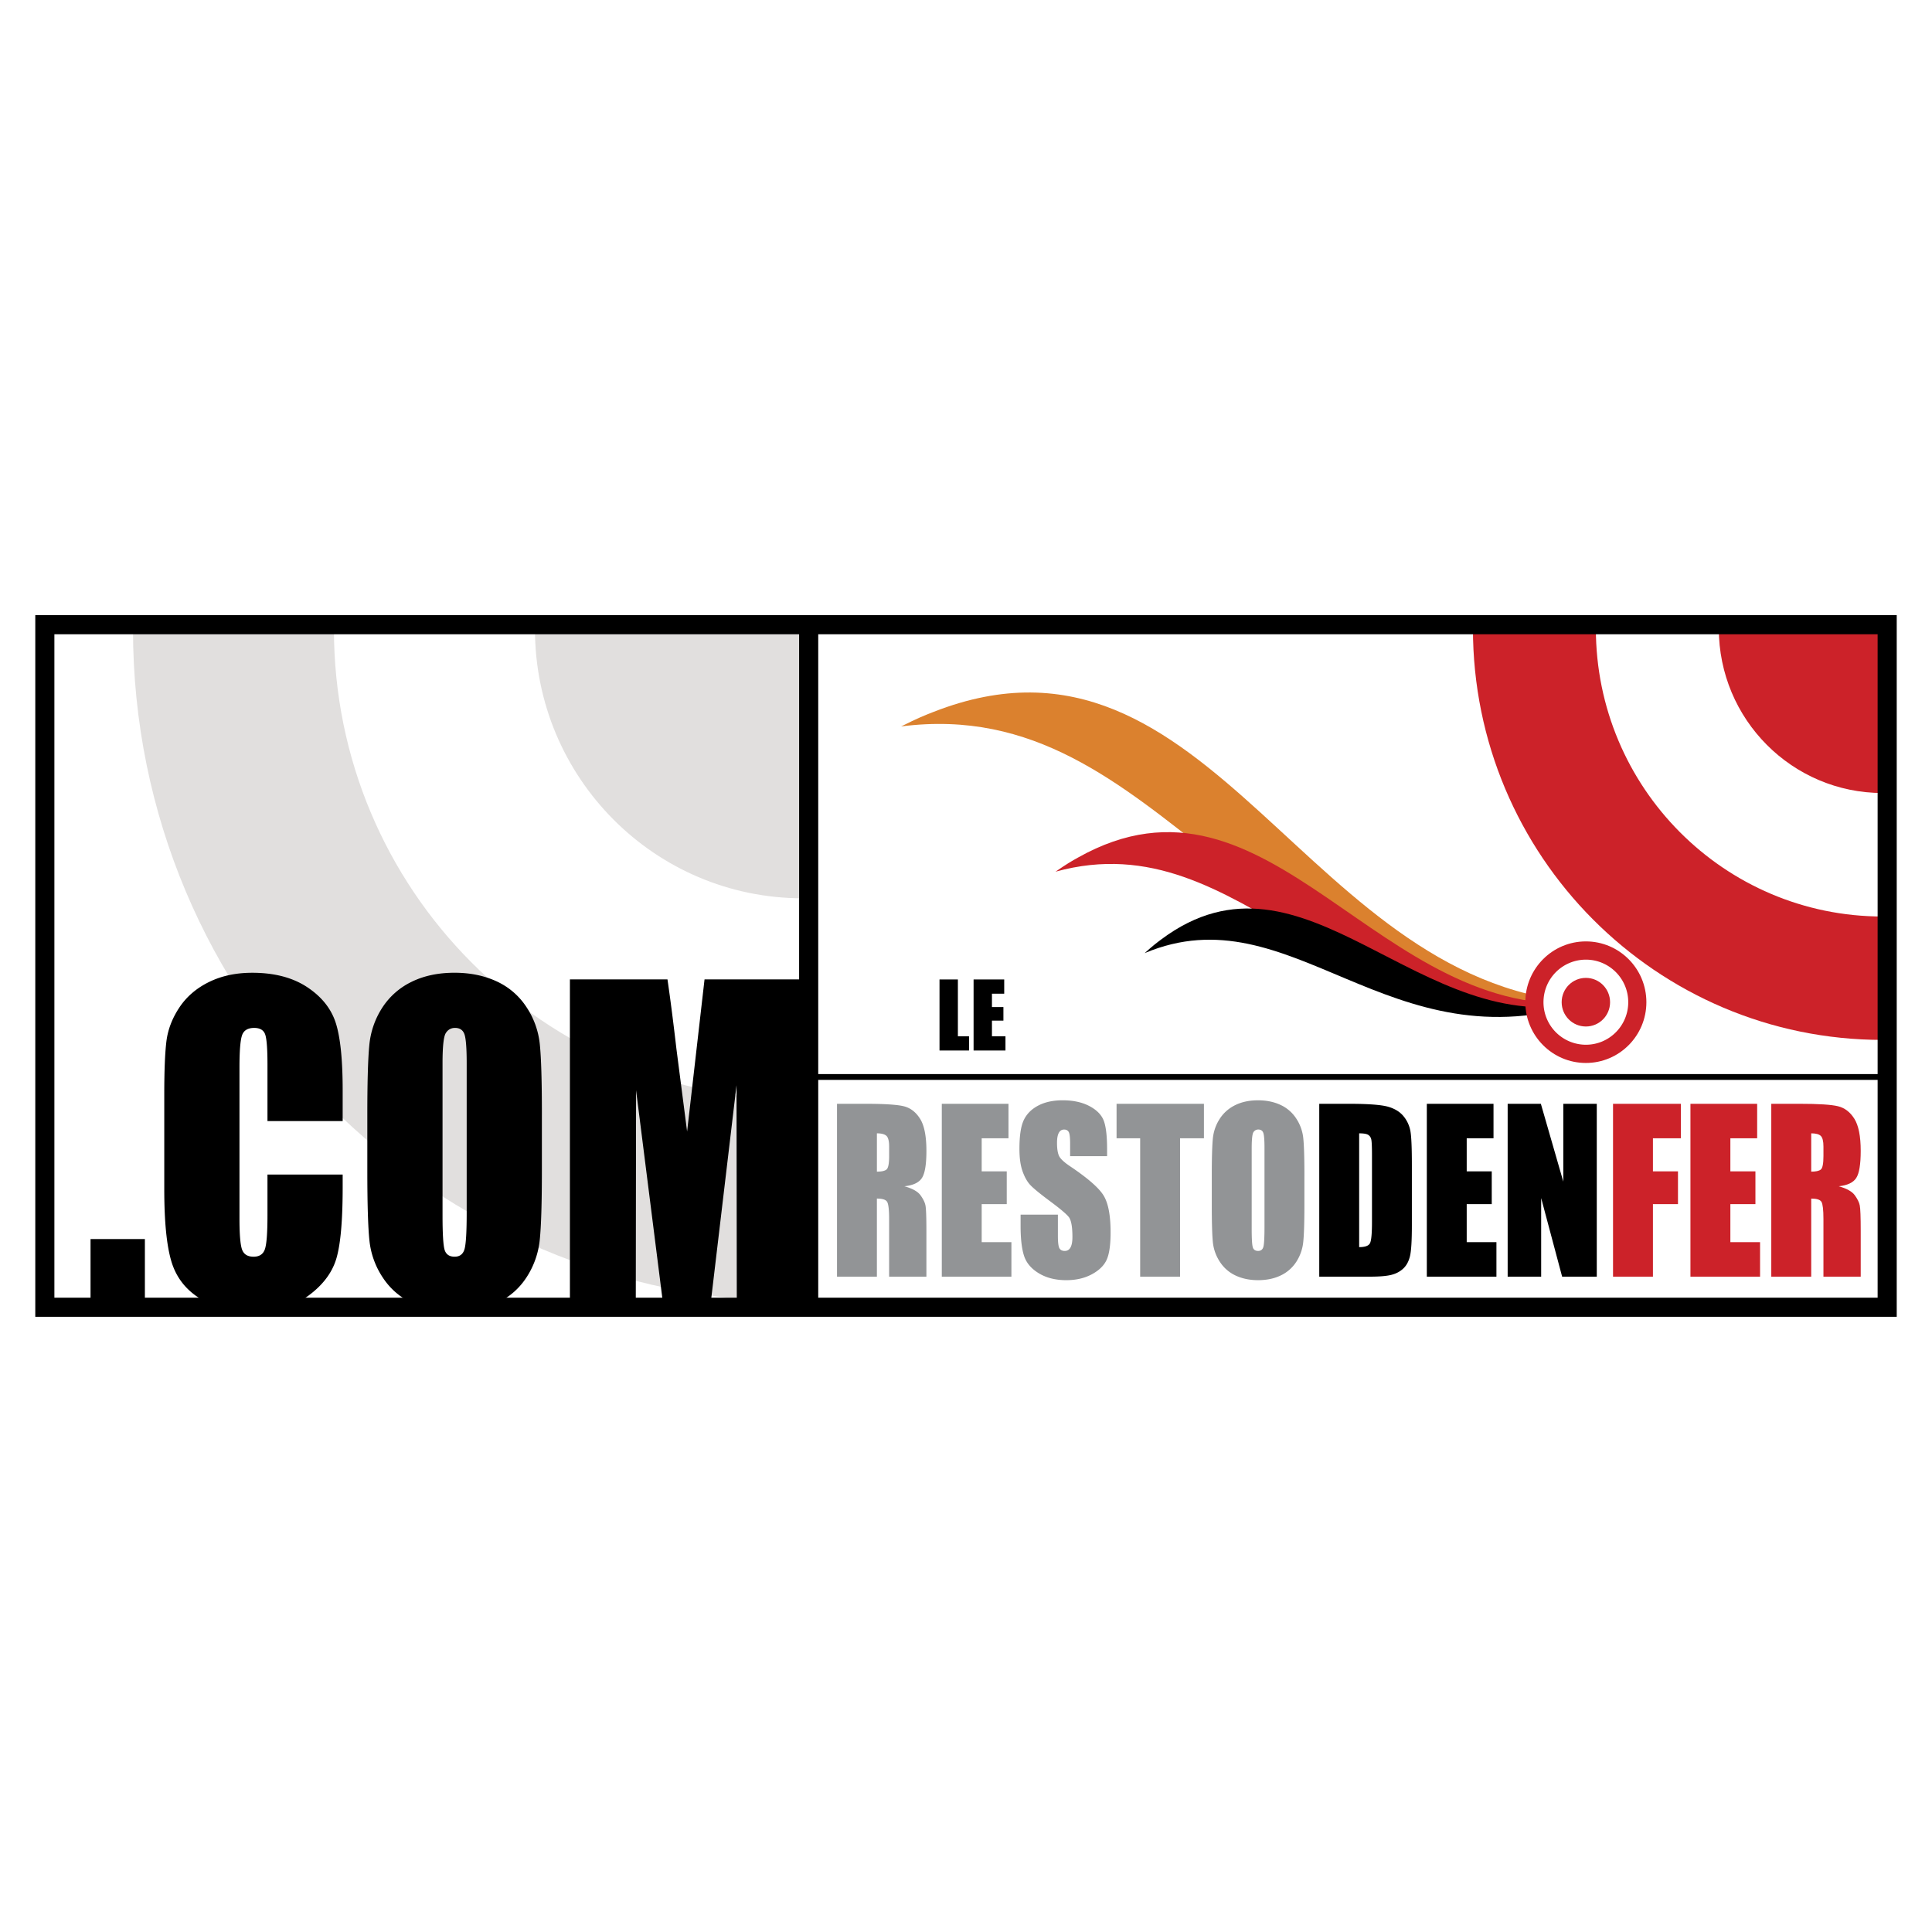
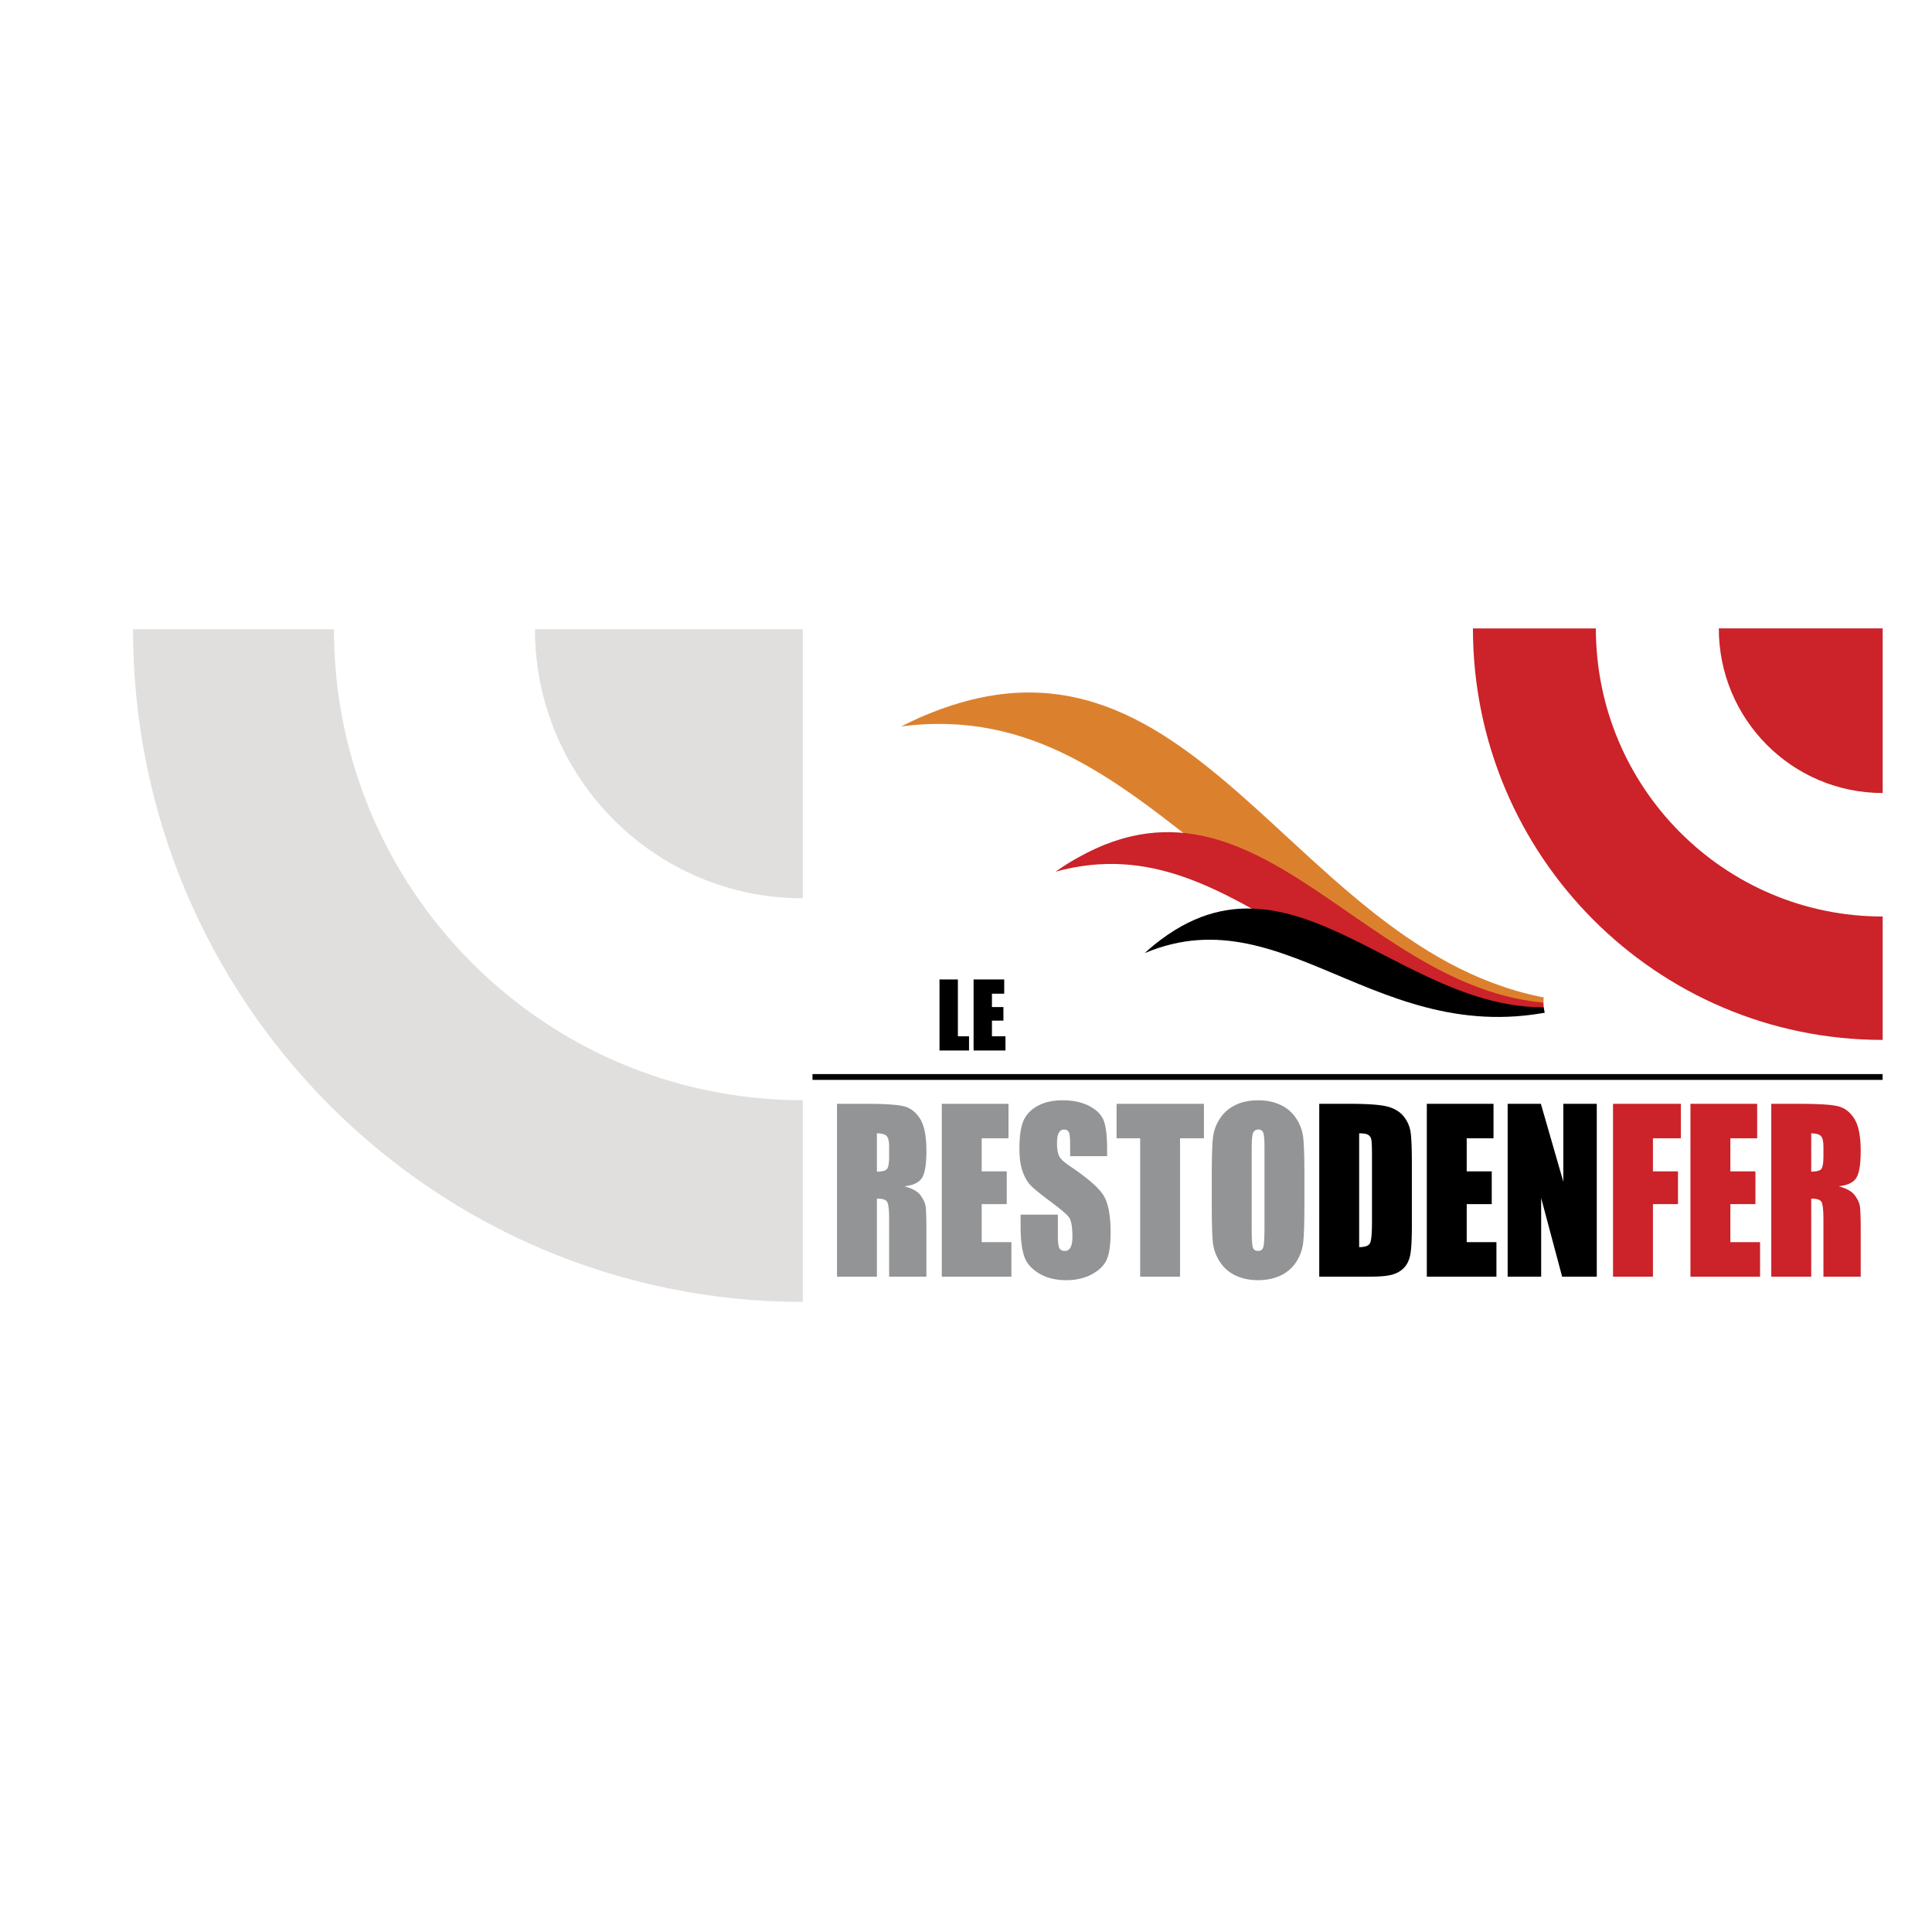
<svg xmlns="http://www.w3.org/2000/svg" width="2500" height="2500" viewBox="0 0 192.756 192.756">
  <path fill-rule="evenodd" clip-rule="evenodd" fill="#fff" d="M0 0h192.756v192.756H0V0z" />
  <path fill-rule="evenodd" clip-rule="evenodd" fill="#fff" d="M188.301 130.424H4.456V62.327h183.845v68.097z" />
  <path d="M80.099 109.766c-25.839 0-46.782-21.042-46.782-46.989H13.269c0 37.071 29.924 67.116 66.83 67.116v-20.127zM80.107 62.776H53.373c0 14.831 11.964 26.847 26.727 26.847V62.926l.007-.15z" fill-rule="evenodd" clip-rule="evenodd" fill="#e1dfde" />
  <path d="M187.834 91.44c-15.805 0-28.615-12.871-28.615-28.743h-12.264c0 22.676 18.303 41.055 40.879 41.055V91.44zM187.84 62.697h-16.354c0 9.073 7.318 16.423 16.348 16.423V62.789l.006-.092z" fill-rule="evenodd" clip-rule="evenodd" fill="#cc2229" />
-   <path d="M188.283 130.424H4.473V62.327h183.811v68.097h-.001zM80.682 61.876v68.419" fill="none" stroke="#000" stroke-width="1.906" stroke-miterlimit="2.613" />
  <path fill="none" stroke="#000" stroke-width=".58" stroke-miterlimit="2.613" d="M81.062 107.451h106.764" />
  <path d="M158.814 100.059c-34.682 1.717-42.465-30.991-68.908-27.583 1.677-.843 2.386-1.12 3.256-1.459 27.924-10.912 37.123 28.042 65.652 29.042z" fill-rule="evenodd" clip-rule="evenodd" fill="#db812e" />
  <path d="M158.434 99.998c-25.145 4.83-34.168-18.246-53.125-13.03 1.139-.788 1.627-1.064 2.229-1.401 19.269-10.846 29.966 16.64 50.896 14.431z" fill-rule="evenodd" clip-rule="evenodd" fill="#cc2229" />
  <path d="M158.223 99.99c-19.689 6.514-29.338-11.074-44.02-4.897.832-.752 1.197-1.024 1.645-1.36 14.347-10.728 25.797 10.224 42.375 6.257z" fill-rule="evenodd" clip-rule="evenodd" />
-   <path d="M152.182 99.99c0-3.35 2.707-6.066 6.041-6.066 3.332 0 6.037 2.716 6.037 6.066 0 3.348-2.705 6.062-6.037 6.062-3.334.001-6.041-2.714-6.041-6.062z" fill-rule="evenodd" clip-rule="evenodd" fill="#cc2229" />
  <path d="M153.994 99.99a4.237 4.237 0 0 1 4.229-4.246c2.334 0 4.227 1.9 4.227 4.246 0 2.344-1.893 4.244-4.227 4.244a4.236 4.236 0 0 1-4.229-4.244z" fill-rule="evenodd" clip-rule="evenodd" fill="#fff" />
-   <path d="M155.807 99.99c0-1.34 1.082-2.426 2.416-2.426s2.414 1.086 2.414 2.426-1.08 2.424-2.414 2.424-2.416-1.084-2.416-2.424z" fill-rule="evenodd" clip-rule="evenodd" fill="#cc2229" />
  <path fill-rule="evenodd" clip-rule="evenodd" d="M95.568 97.721v5.668h1.112v1.42h-2.945v-7.088h1.833zM97.135 97.721h3.056v1.42h-1.224v1.334h1.144v1.353h-1.144v1.561h1.349v1.42h-3.181v-7.088z" />
  <path d="M88.444 113.328c.177.17.266.527.266 1.072v.945c0 .758-.09 1.207-.271 1.344-.182.139-.498.207-.95.207v-3.822c.459 0 .778.086.955.254zm-4.936 14.045h3.98v-7.791c.551 0 .894.109 1.023.33.131.221.197.793.197 1.719v5.742h3.719v-4.557c0-1.395-.031-2.246-.095-2.557-.063-.309-.231-.648-.503-1.02-.272-.369-.804-.664-1.595-.885.869-.092 1.452-.367 1.749-.83.297-.459.445-1.359.445-2.699 0-1.467-.21-2.535-.632-3.205s-.964-1.086-1.63-1.25c-.666-.164-1.944-.244-3.834-.244h-2.824v17.247zM93.963 110.127h6.654v3.441h-2.674v3.299h2.5v3.268h-2.5v3.795h2.965v3.443h-6.945v-17.246zM110.457 115.35h-3.691v-1.275c0-.594-.047-.973-.139-1.137-.092-.162-.246-.242-.459-.242-.232 0-.41.109-.529.328-.121.221-.18.553-.18 1 0 .574.066 1.006.199 1.297.135.291.51.643 1.127 1.053 1.762 1.186 2.869 2.156 3.326 2.914.463.76.693 1.984.693 3.67 0 1.227-.127 2.133-.385 2.713-.258.582-.752 1.068-1.482 1.463-.729.393-1.58.59-2.553.59-1.064 0-1.975-.227-2.729-.682-.756-.455-1.25-1.031-1.48-1.734-.232-.703-.35-1.701-.35-2.992v-1.129h3.721v2.098c0 .645.049 1.061.148 1.244.1.186.279.277.541.277.254 0 .445-.117.572-.352s.189-.582.189-1.043c0-1.016-.121-1.68-.365-1.992-.252-.312-.869-.832-1.852-1.562-.988-.734-1.643-1.27-1.963-1.604-.318-.332-.582-.793-.791-1.383-.213-.588-.316-1.338-.316-2.254 0-1.318.148-2.283.447-2.893s.783-1.086 1.451-1.43c.668-.346 1.473-.516 2.416-.516 1.035 0 1.912.188 2.639.562.725.377 1.203.85 1.439 1.42.234.57.354 1.541.354 2.91v.681h.002zM120.117 110.127v3.441h-2.383v13.805h-3.98v-13.805H111.4v-3.441h8.717zM126.158 122.477c0 1.014-.037 1.654-.111 1.924-.076.27-.252.404-.525.404-.275 0-.451-.117-.525-.35-.078-.234-.115-.852-.115-1.852v-8.039c0-.885.059-1.418.172-1.6a.551.551 0 0 1 .488-.27c.254 0 .42.111.498.334.082.223.119.734.119 1.535v7.914h-.001zm3.983-5.202c0-1.771-.037-3.014-.113-3.723a4.336 4.336 0 0 0-.709-1.967 3.725 3.725 0 0 0-1.582-1.357c-.652-.301-1.395-.451-2.223-.451-.861 0-1.617.158-2.268.477-.652.32-1.17.777-1.555 1.373s-.615 1.254-.686 1.975c-.07.719-.105 1.945-.105 3.674v2.947c0 1.773.037 3.014.109 3.725.076.709.314 1.365.713 1.967a3.75 3.75 0 0 0 1.58 1.357c.654.301 1.391.451 2.211.451.871 0 1.631-.16 2.283-.479a3.766 3.766 0 0 0 1.549-1.373 4.463 4.463 0 0 0 .682-1.973c.076-.719.113-1.945.113-3.676v-2.947h.001z" fill-rule="evenodd" clip-rule="evenodd" fill="#929496" />
  <path d="M136.512 113.229c.162.104.264.264.307.484s.064.723.064 1.504v6.705c0 1.15-.066 1.855-.199 2.113-.133.26-.492.391-1.08.391v-11.352c.443 0 .748.051.908.155zm-4.889 14.144h5.033c.953 0 1.666-.059 2.141-.176s.869-.322 1.191-.619c.322-.295.549-.703.68-1.225s.195-1.557.195-3.105v-6.039c0-1.633-.045-2.729-.133-3.285a3.248 3.248 0 0 0-.668-1.52c-.357-.453-.873-.781-1.553-.98-.678-.197-1.98-.297-3.908-.297h-2.979v17.246h.001zM142.354 110.127h6.654v3.441h-2.674v3.299h2.498v3.268h-2.498v3.795h2.965v3.443h-6.945v-17.246zM159.311 110.127v17.246h-3.457l-2.092-7.842v7.842h-3.342v-17.246h3.312l2.239 7.766v-7.766h3.34z" fill-rule="evenodd" clip-rule="evenodd" />
  <path fill-rule="evenodd" clip-rule="evenodd" fill="#cc2229" d="M160.932 110.127h6.769v3.441h-2.787v3.299h2.498v3.268h-2.498v7.238h-3.982v-17.246zM168.656 110.127h6.656v3.441h-2.673v3.299h2.5v3.268h-2.5v3.795h2.963v3.443h-6.946v-17.246zM181.658 113.328c.178.17.268.527.268 1.072v.945c0 .758-.09 1.207-.27 1.344-.184.139-.498.207-.951.207v-3.822c.459 0 .777.086.953.254zm-4.935 14.045h3.982v-7.791c.551 0 .893.109 1.023.33s.197.793.197 1.719v5.742h3.719v-4.557c0-1.395-.031-2.246-.096-2.557-.062-.309-.232-.648-.504-1.02-.271-.369-.803-.664-1.594-.885.867-.092 1.451-.367 1.748-.83.297-.459.445-1.359.445-2.699 0-1.467-.213-2.535-.633-3.205s-.963-1.086-1.629-1.25-1.943-.244-3.834-.244h-2.826v17.247h.002z" />
-   <path fill-rule="evenodd" clip-rule="evenodd" d="M14.455 123.619v6.602H9.033v-6.602h5.422zM34.189 111.85h-7.503v-5.625c0-1.635-.082-2.656-.245-3.062-.164-.406-.523-.607-1.081-.607-.638 0-1.043.246-1.213.74-.17.496-.255 1.564-.255 3.207v15.07c0 1.576.085 2.605.255 3.086.169.48.555.723 1.152.723.571 0 .945-.242 1.12-.723.177-.484.266-1.615.266-3.396v-4.078h7.503v1.266c0 3.361-.214 5.744-.64 7.15-.427 1.404-1.364 2.637-2.811 3.693-1.446 1.057-3.229 1.588-5.349 1.588-2.214 0-4.034-.449-5.461-1.344-1.426-.895-2.372-2.135-2.838-3.719-.467-1.584-.7-3.967-.7-7.148v-9.486c0-2.338.069-4.092.21-5.262s.566-2.297 1.28-3.381c.712-1.082 1.696-1.934 2.949-2.555s2.7-.934 4.34-.934c2.212 0 4.042.48 5.49 1.441 1.446.959 2.395 2.156 2.849 3.588.453 1.434.681 3.662.681 6.688v3.08h.001zM46.562 120.99c0 1.912-.072 3.121-.215 3.629s-.473.762-.99.762c-.518 0-.848-.223-.991-.662-.143-.441-.214-1.604-.214-3.488v-15.15c0-1.67.109-2.674.328-3.014.217-.342.524-.512.918-.512.476 0 .789.209.939.631.149.422.225 1.387.225 2.895v14.909zm7.503-9.801c0-3.342-.07-5.68-.21-7.018a8.169 8.169 0 0 0-1.34-3.709 7.054 7.054 0 0 0-2.979-2.557c-1.233-.568-2.629-.854-4.189-.854-1.625 0-3.052.301-4.278.904a7.197 7.197 0 0 0-2.931 2.584 8.26 8.26 0 0 0-1.29 3.723c-.134 1.355-.2 3.664-.2 6.926v5.555c0 3.342.069 5.682.21 7.02a8.146 8.146 0 0 0 1.34 3.709 7.062 7.062 0 0 0 2.979 2.557c1.233.566 2.623.852 4.169.852 1.64 0 3.072-.301 4.299-.902s2.199-1.463 2.918-2.588a8.374 8.374 0 0 0 1.291-3.719c.14-1.355.21-3.664.21-6.928v-5.555h.001zM80.083 97.713v32.508H73.51l-.027-21.945-2.602 21.945h-4.71L63.46 108.77l-.028 21.451H56.86V97.713h9.734c.289 1.973.586 4.283.893 6.934l1.066 8.246 1.739-15.18h9.791z" />
</svg>